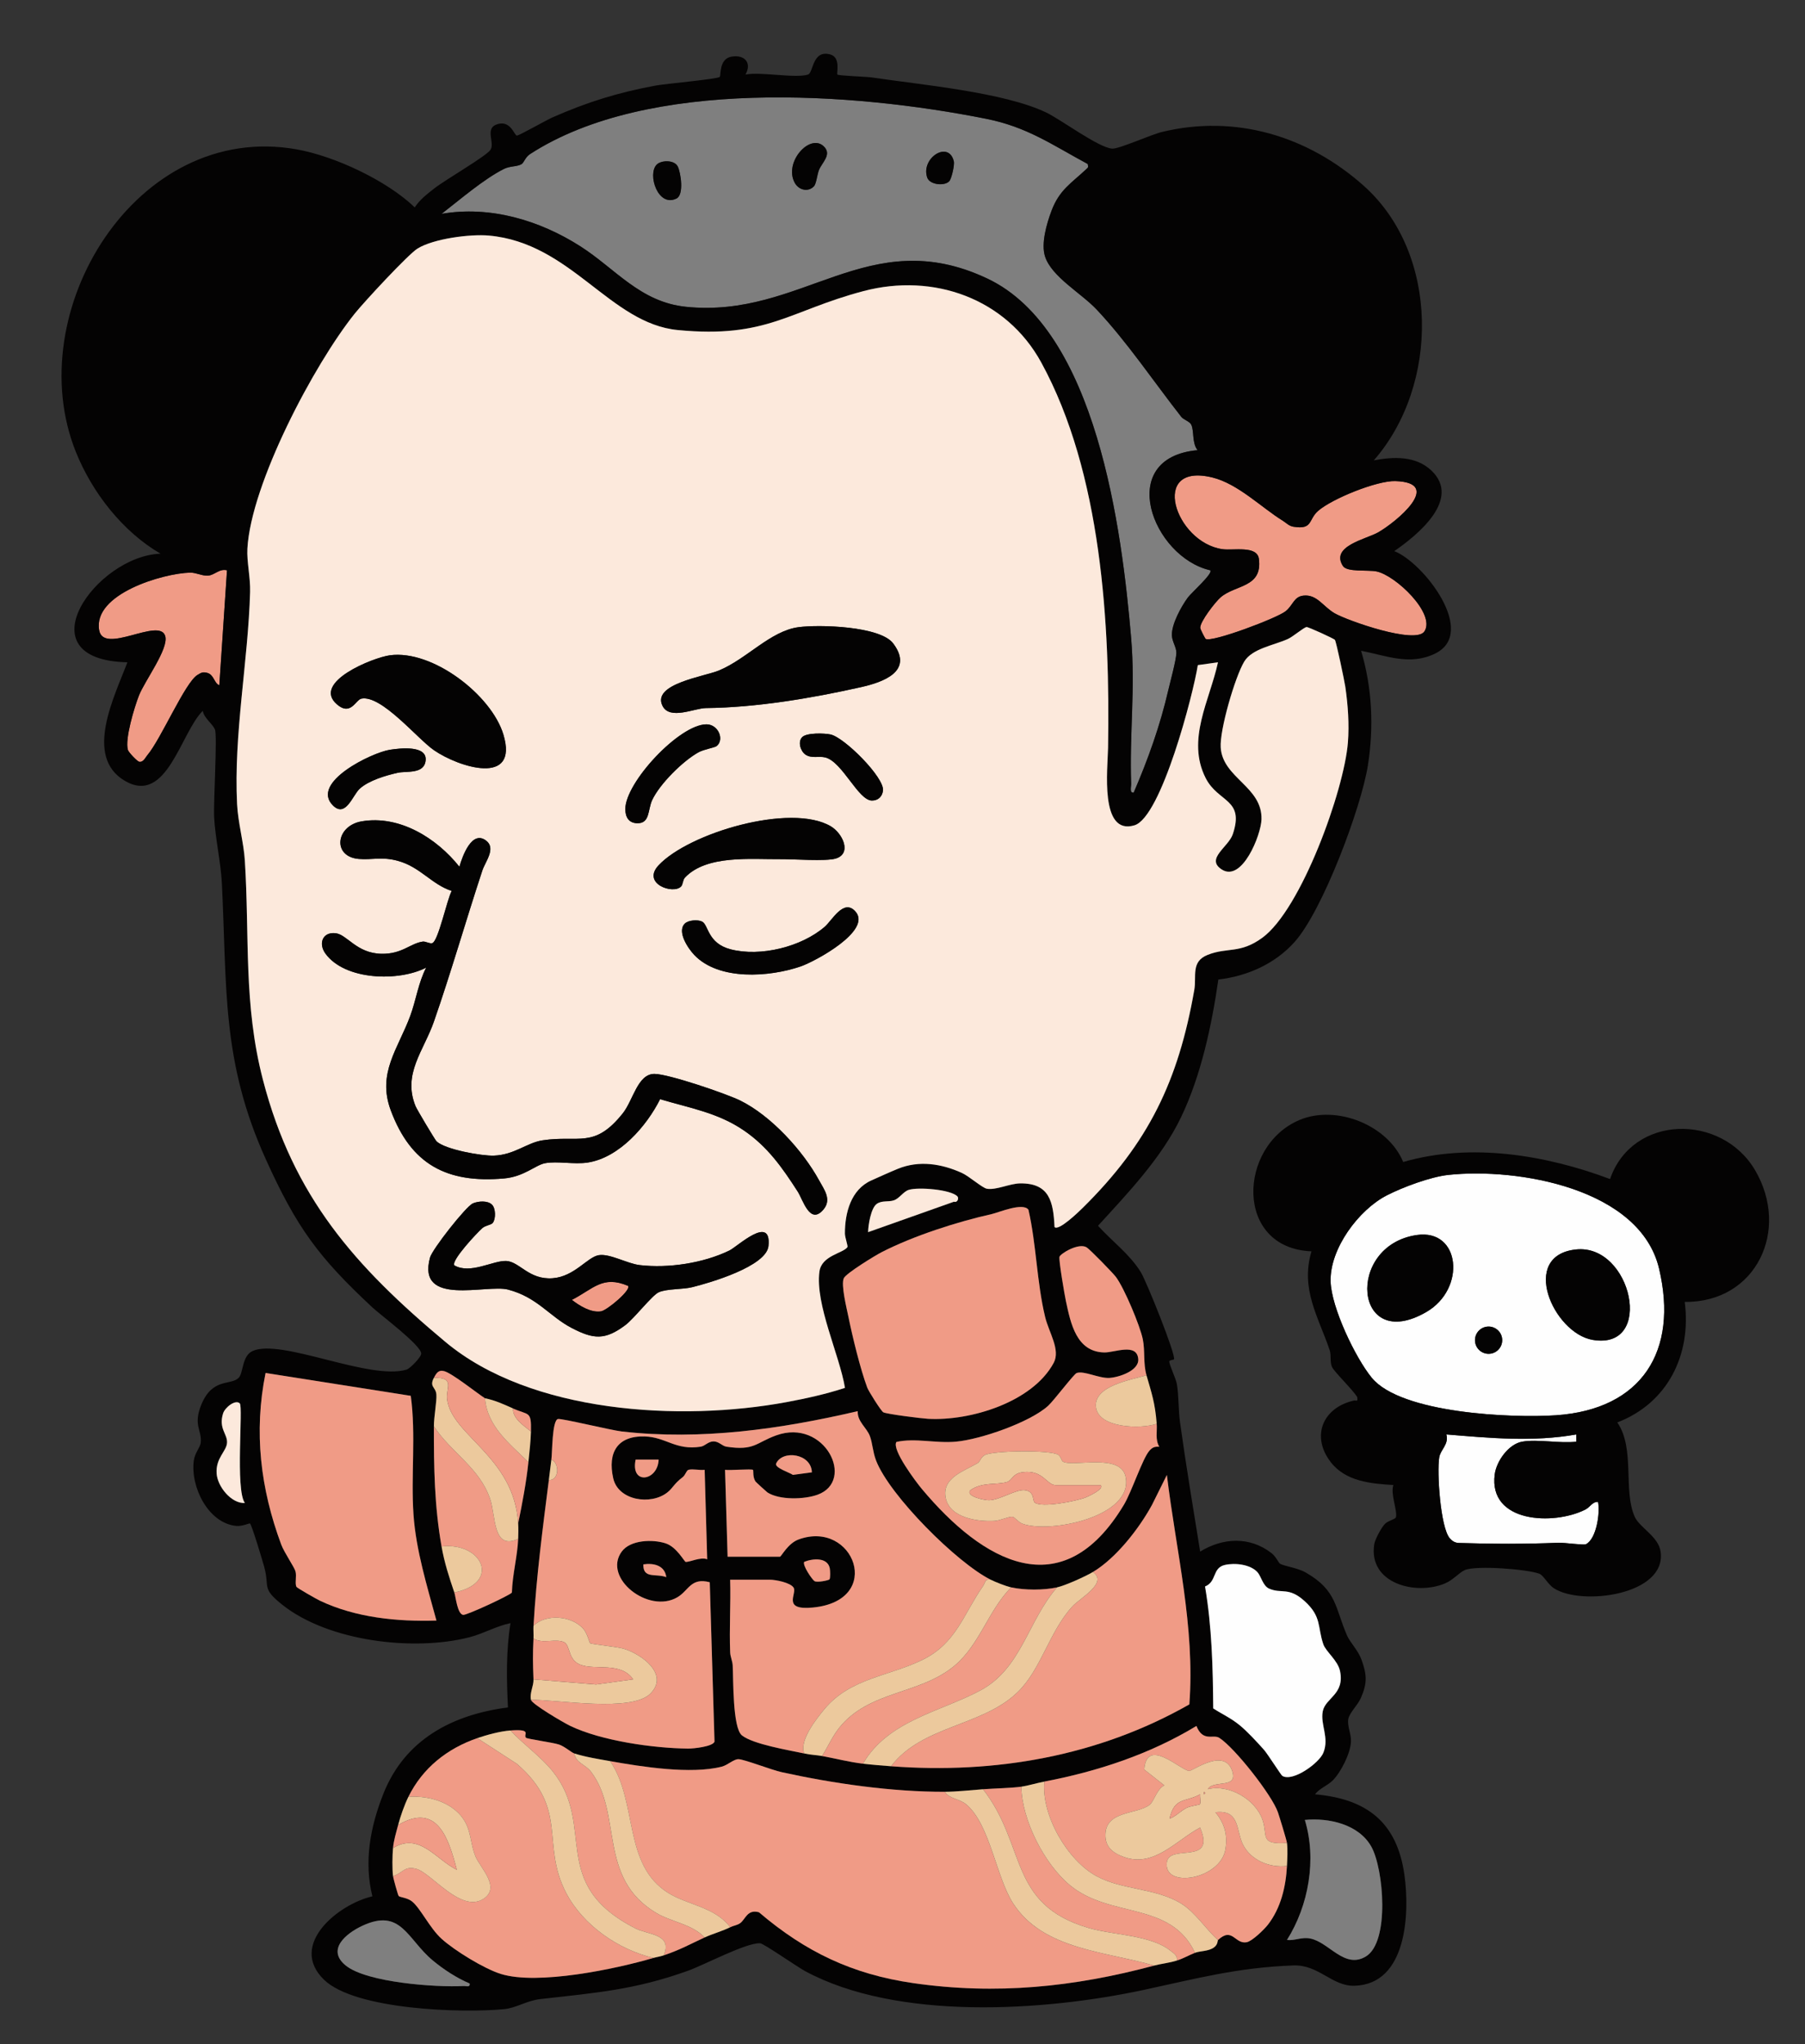
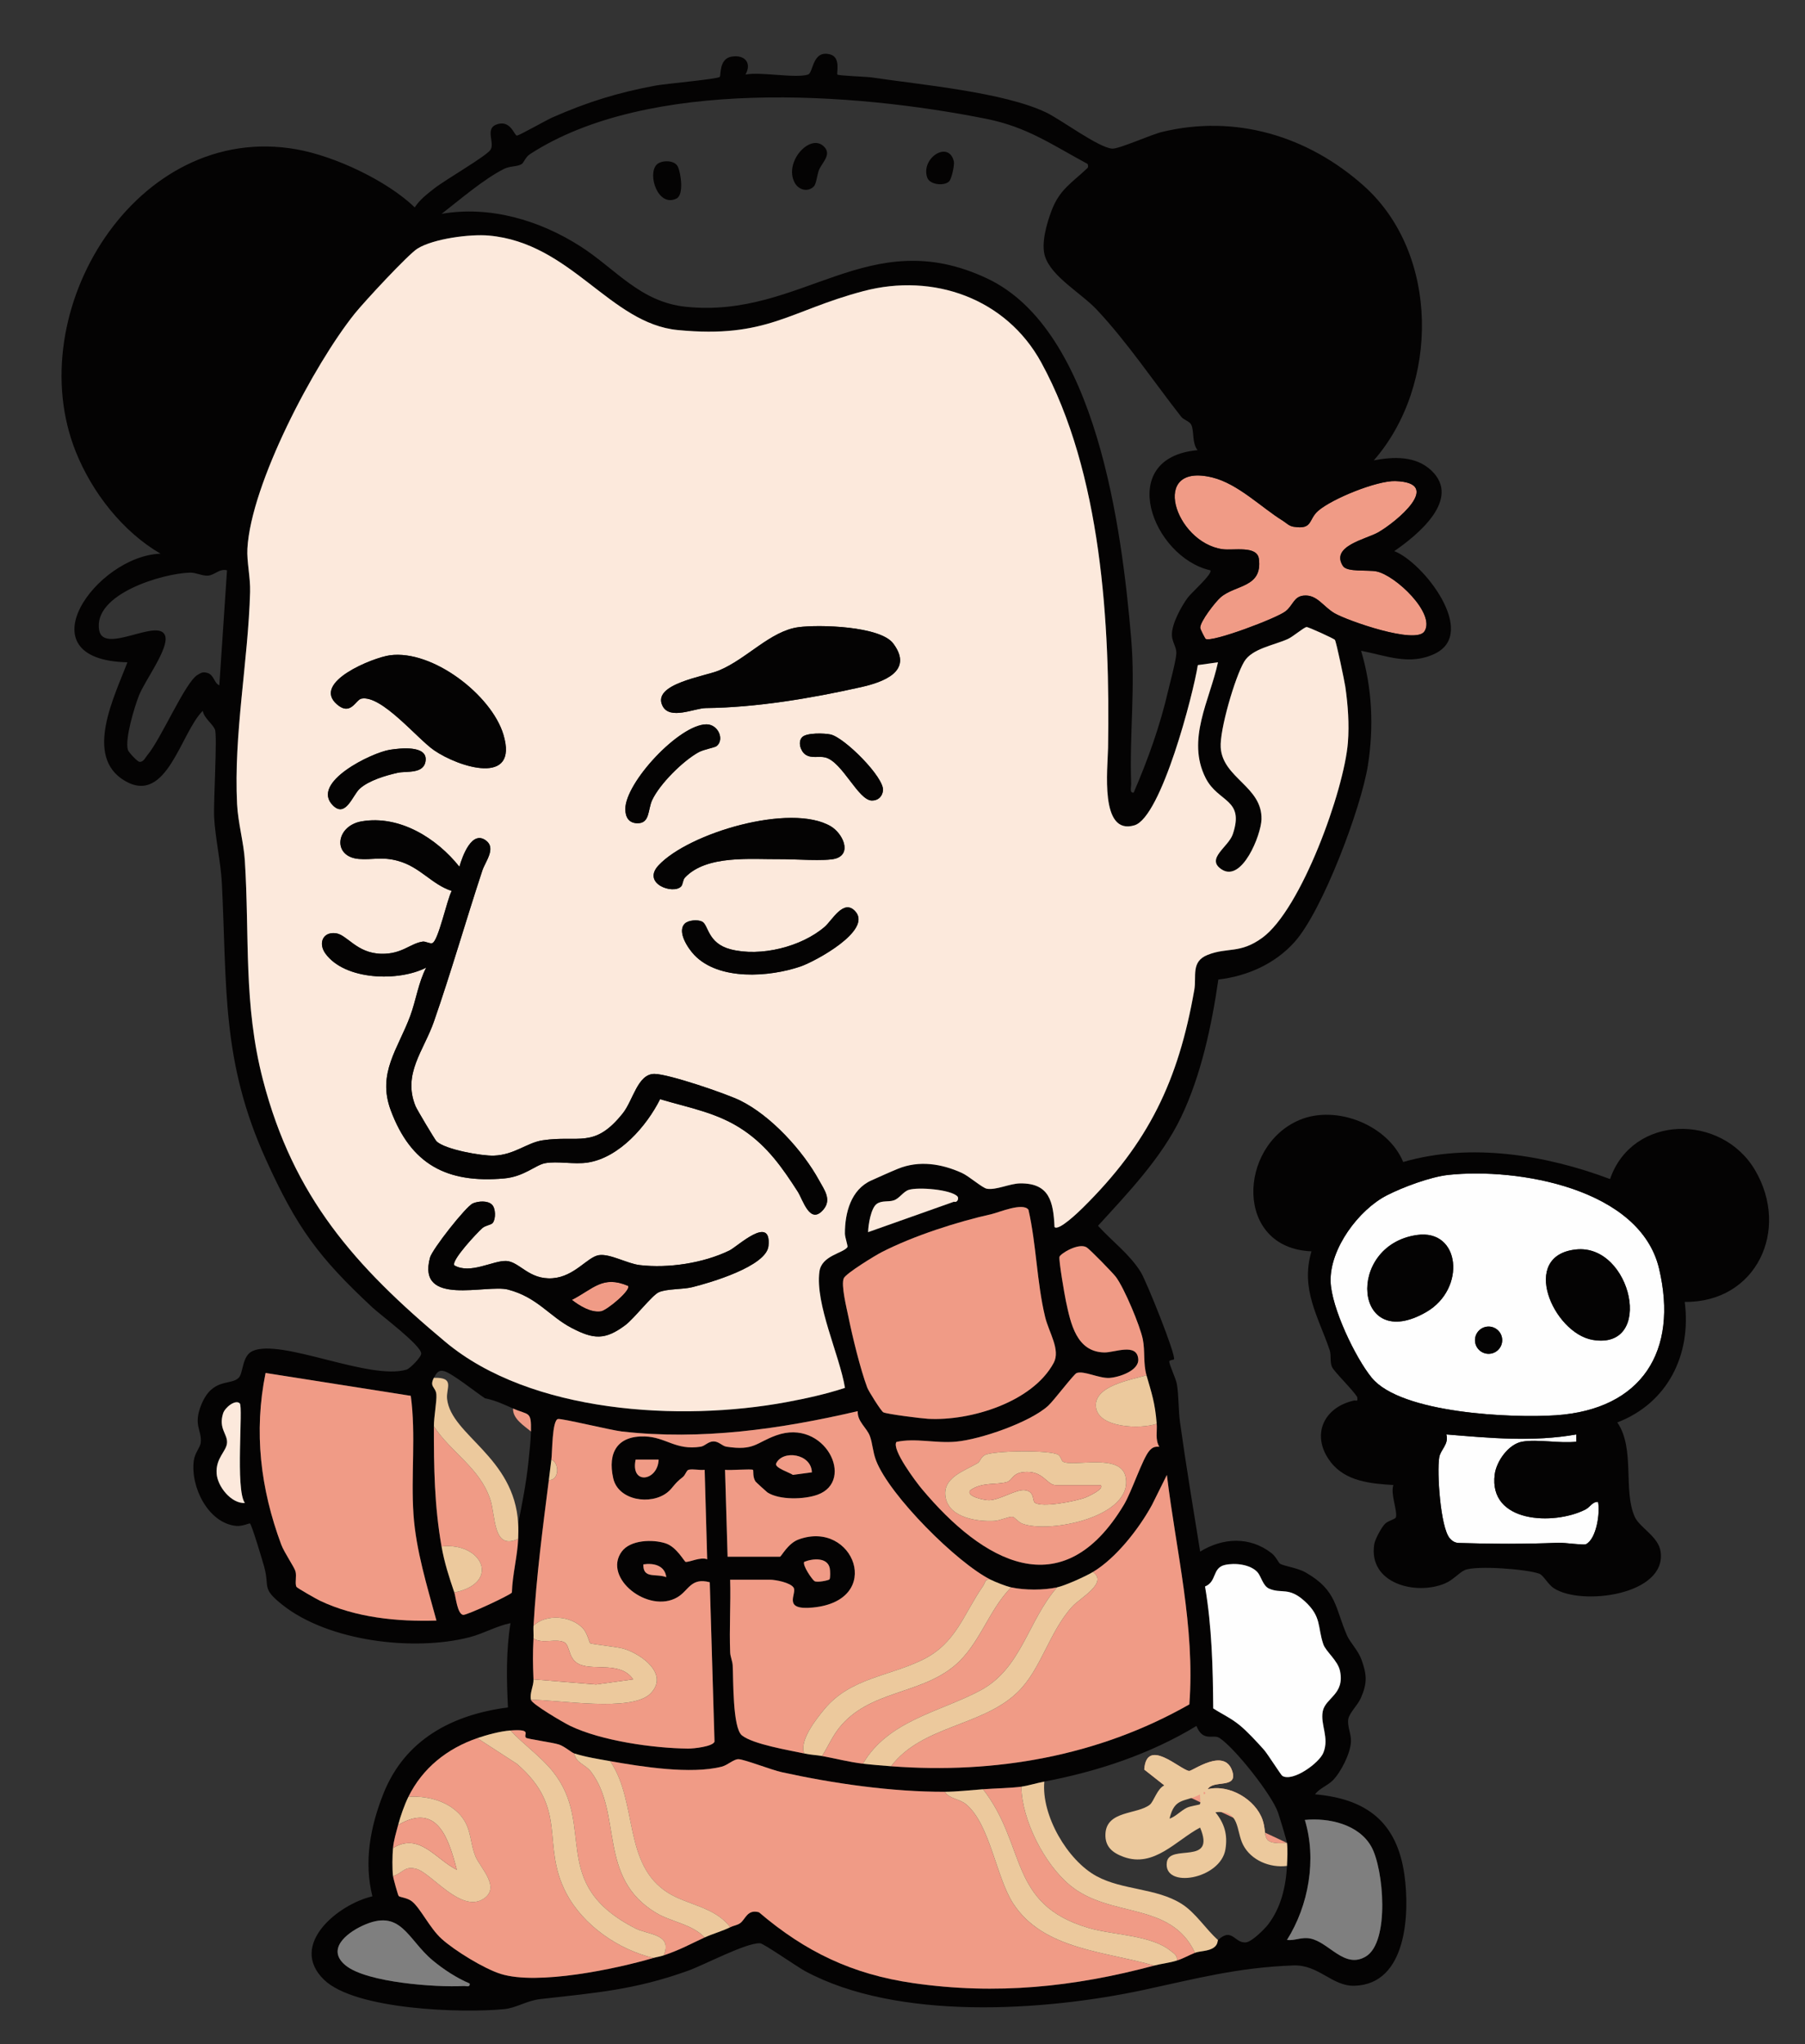
<svg xmlns="http://www.w3.org/2000/svg" version="1.1" viewBox="0 0 212 240">
  <rect x="0" y="0" width="212" height="240" fill="#333333" stroke="none" />
  <defs>
    <style>
      .cls-1 {
        fill: #040303;
      }

      .cls-2 {
        fill: #ecc99d;
      }

      .cls-3 {
        fill: #f09b86;
      }

      .cls-4 {
        fill: #fce9dc;
      }

      .cls-5 {
        fill: #7f7f7f;
      }

      .cls-6 {
        fill: #fefefe;
      }
    </style>
  </defs>
  <g>
    <g id="_レイヤー_1" data-name="レイヤー_1">
      <g>
        <path class="cls-6" d="M178.784,169.264c-1.606.285-3.025,2.292-3.227,3.844-.742,5.724,6.943,6,10.638,4.134.576-.291.831-.939,1.497-.904.256,1.27-.173,4.321-1.417,4.966-.274.142-2.524-.2-3.261-.169-3.892.162-7.671.148-11.598.025-.487.008-.832-.2-1.141-.556-1.097-1.264-1.519-7.768-1.235-9.487.155-.941,1.162-1.539.836-2.7,5.089.421,10.196.905,15.27-0l.002.848c-1.916.237-4.551-.322-6.364,0Z" />
        <path class="cls-6" d="M170.099,137.947c8.154-.879,22.528,1.58,24.761,10.995,2.3,9.695-2.03,16.535-12.105,17.223-5.125.35-18.192-.2-21.641-4.404-1.935-2.359-4.744-8.257-4.832-11.299-.111-3.846,3.3-8.421,6.6-10.114,1.832-.94,5.105-2.172,7.217-2.4ZM166.409,145.001c-8.428,1.223-7.403,13.971,1.116,9.041,4.708-2.725,4.012-9.785-1.116-9.041ZM185.086,146.7c-6.653.723-2.65,9.82,1.967,10.613,7.35,1.263,4.595-11.327-1.967-10.613ZM176.438,157.35c0-.884-.716-1.6-1.6-1.6s-1.6.716-1.6,1.6.716,1.6,1.6,1.6,1.6-.716,1.6-1.6Z" />
        <path class="cls-1" d="M164.808,136.43c7.899-2.295,16.731-.835,24.295,2.001,2.624-7.61,13.098-7.725,17.03-1.046,4.14,7.031.154,15.558-8.259,15.471.804,6.22-2.009,11.879-7.918,14.151,2.117,3.079.652,8.018,2.054,11.096.572,1.256,2.768,2.293,3.028,4.053.758,5.125-9.321,6.425-12.53,4.318-.73-.479-1.214-1.515-1.713-1.703-1.434-.541-7.369-.99-8.726-.44-.658.267-1.361,1.164-2.374,1.587-3.416,1.427-9.013.005-8.287-4.613.091-.582.862-2.006,1.272-2.404.39-.379,1.22-.528,1.276-.769.183-.798-.662-2.722-.302-3.777-2.662-.159-5.607-.423-7.355-2.687-2.346-3.04-.946-6.378,2.681-7.222.335-.078.516.219.427-.411-.459-.804-2.718-2.984-2.964-3.544-.274-.625-.056-1.337-.276-1.987-1.31-3.876-3.459-7.143-2.131-11.587-9.072-.353-8.653-12.359-1.415-15.419,4.324-1.828,10.39.588,12.187,4.931ZM170.099,137.947c-2.113.228-5.386,1.46-7.217,2.4-3.299,1.693-6.711,6.268-6.6,10.114.088,3.042,2.896,8.94,4.832,11.299,3.449,4.204,16.516,4.754,21.641,4.404,10.076-.688,14.405-7.528,12.105-17.223-2.233-9.415-16.608-11.873-24.761-10.995ZM178.784,169.264c1.813-.322,4.448.237,6.364,0l-.002-.848c-5.074.905-10.181.421-15.27 0.0.326,1.162-.681,1.759-.836,2.7-.284,1.719.137,8.222,1.235,9.487.309.356.654.564,1.141.556,3.927.123,7.707.137,11.598-.025.737-.031,2.987.311,3.261.169,1.244-.645,1.673-3.696,1.417-4.966-.666-.034-.922.614-1.497.904-3.695,1.865-11.38,1.59-10.638-4.134.201-1.552,1.621-3.558,3.227-3.844Z" />
        <path class="cls-1" d="M185.086,146.7c6.562-.713,9.318,11.877,1.967,10.613-4.618-.794-8.62-9.89-1.967-10.613Z" />
        <path class="cls-1" d="M166.409,145.001c5.128-.744,5.824,6.316,1.116,9.041-8.519,4.93-9.544-7.818-1.116-9.041Z" />
        <circle class="cls-1" cx="174.838" cy="157.35" r="1.6" />
      </g>
      <g>
        <g>
          <path class="cls-3" d="M150.668,61.14c.41.251.703.614,1.257.703,2.299.37,1.71-.836,2.898-1.868,1.647-1.43,6.904-3.557,9.054-3.49,5.75.178.075,4.838-2.021,6.024-1.414.8-5.634,1.609-4.124,3.949.48.743,2.913.425,3.939.633,2.24.455,6.949,4.937,5.64,7.026-.995,1.588-9.027-1.235-10.554-2.112-1.355-.778-2.068-2.245-3.661-2.076-1.137.121-1.214,1.119-2.092,1.828-1.014.818-8.647,3.691-9.395,3.258-.064-.037-.632-1.122-.639-1.305-.027-.735,1.795-3.065,2.402-3.585,1.741-1.491,4.92-1.116,4.487-4.502-.206-1.613-2.989-.963-4.277-1.145-5.599-.79-8.634-10.246-1.183-8.417,3.014.74,5.807,3.571,8.268,5.078Z" />
-           <path class="cls-3" d="M26.661,66.957l-.902,13.501c-.61-.226-.616-1.237-1.414-1.455-.536-.147-.718-.017-1.15.24-1.448.863-4.283,7.526-5.884,9.415-.244.288-.478.866-.959.781-.228-.041-1.242-1.099-1.33-1.391-.381-1.26.77-5.042,1.295-6.383.684-1.745,3.534-5.519,3.087-6.994-.679-2.237-7.228,2.232-7.755-.667-.777-4.274,7.502-6.692,10.663-6.771.717-.018,1.414.394,2.103.353.788-.046,1.34-.857,2.245-.629Z" />
-           <path class="cls-5" d="M127.756,19.257c.083.415.062.382-.191.621-1.734,1.636-3.133,2.397-4.064,4.87-.574,1.526-1.248,3.866-.757,5.371.78,2.39,4.238,4.289,6.067,6.231,3.562,3.783,6.724,8.501,9.922,12.579.293.374.978.529,1.176.924.366.732.071,2.174.748,3-9.734.879-5.31,12.558,1.5,14.107.33.369-2.253,2.66-2.648,3.2-.777,1.06-1.918,3.132-1.867,4.439.029.755.535,1.383.524,2.058-.013.828-.72,3.384-.955,4.406-.953,4.134-2.381,8.119-4.057,11.996-.521.072-.283-.683-.296-1.045-.209-5.723.505-11.163-.002-17.103-1.082-12.673-4.03-36.138-16.894-42.209-13.994-6.605-21.704,4.746-35.414,3.316-5.371-.56-8.236-4.452-12.393-7.107-4.792-3.059-10.619-4.784-16.286-3.805,2.132-1.648,4.949-4.082,7.323-5.273.702-.353,1.529-.246,2.066-.56.283-.166.427-.811.995-1.179,13.877-8.997,38.017-7.251,53.561-4.148,4.846.967,7.716,3.036,11.943,5.31ZM95.59,21.883c.296-.307.385-1.406.607-1.943.367-.886,1.573-1.835.516-2.793-1.623-1.471-4.653,1.891-3.386,4.288.47.89,1.58,1.154,2.262.447ZM111.489,21.283c.267-.277.645-1.905.54-2.342-.608-2.509-3.916-.38-3.125,1.911.29.84,2.01,1.029,2.585.431ZM77.131,19.325c-1.125,1.126.148,5.075,2.329,3.981.903-.453.499-3.035.148-3.751-.393-.802-1.939-.768-2.477-.23Z" />
          <path class="cls-1" d="M94.908,8.752c.634-.206.494-2.979,2.637-2.349,1.24.365.675,2.215.811,2.35.143.142,3.403.246,4.013.337,5.778.863,15.488,1.726,20.49,4.109,1.746.832,6.178,4.151,7.77,4.251.805.051,4.556-1.642,5.824-1.951,8.63-2.098,17.138.454,23.705,6.3,8.948,7.966,8.909,23.437,1.196,32.254,2.308-.446,4.934-.546,6.763,1.19,3.549,3.37-1.617,7.578-4.357,9.464,3.433,1.334,9.812,9.56,4.812,12.02-2.966,1.459-5.74.255-8.711-.322,1.308,4.354,1.501,8.949.806,13.418-.774,4.969-5.321,17.103-8.622,20.78-2.304,2.567-5.557,4.011-8.948,4.403-.775,5.36-2.03,11.268-4.383,16.168-2.297,4.784-6.216,8.871-9.752,12.743,1.656,1.83,3.734,3.34,5.035,5.46.659,1.075,4.15,9.744,3.887,10.226-.038.07-.535.065-.548.231-.029.397.771,1.966.895,2.71.223,1.347.17,3.059.362,4.439.704,5.068,1.553,10.139,2.366,15.188,2.676-1.638,5.812-1.804,8.373.173.52.401.838,1.141,1.004,1.247.446.285,2.037.474,3.017,1.033,3.709,2.114,3.451,4.202,4.871,7.429.343.78,1.297,1.723,1.687,2.813.642,1.797.691,2.745-.09,4.523-.344.784-1.358,1.753-1.466,2.458-.131.86.36,1.724.315,2.665-.065,1.352-1.17,3.544-2.119,4.508-.611.621-1.614.965-2.095,1.65,6.089.54,9.626,3.283,10.495,9.457.627,4.457.322,12.857-5.875,13.02-2.625.069-4.193-2.501-7.181-2.386-6.595.253-11.278,1.524-17.535,2.868-11.75,2.522-28.974,3.642-39.802-2.202-.895-.483-4.879-3.254-5.283-3.271-1.654-.069-6.511,2.524-8.459,3.225-6.311,2.27-10.866,2.588-17.367,3.333-1.61.184-2.777,1.034-4.223,1.177-4.915.489-17.519.095-21.174-3.455-4.223-4.102,1.704-8.878,5.686-9.788-1.019-4.085-.241-8.19,1.295-12.054,2.519-6.339,8.06-9.274,14.626-10.125-.162-3.309-.232-6.599.301-9.897-1.665.339-3.144,1.223-4.796,1.651-6.547,1.695-16.588.503-22-3.804-2.494-1.985-1.462-1.995-2.135-4.465-.182-.667-1.457-4.925-1.67-5.087-.065-.05-.903.36-1.608.292-3.301-.319-5.387-4.576-4.994-7.648.121-.943.765-1.571.822-2.131.151-1.485-.932-2.029.072-4.472,1.305-3.175,3.437-2.215,4.371-3.129.578-.566.376-2.586,1.645-3.156,3.373-1.517,13.705,3.486,18.083,2.184.397-.118,1.722-1.454,1.722-1.889-0-.964-4.78-4.527-5.715-5.396-6.38-5.939-8.924-9.42-12.553-17.448-5.217-11.543-4.531-20.17-5.145-32.358-.127-2.521-.781-5.292-.909-7.791-.089-1.72.392-9.574.095-10.276-.301-.711-1.268-1.305-1.431-2.186-2.597,2.555-4.211,11.082-9.129,8.227-4.889-2.838-1.208-9.973.277-13.928-12.428-.285-3.636-12.518,3.9-12.752-4.456-2.582-8.037-7.183-9.952-11.949C2.311,36.635,15.998,14.189,34.831,17.534c4.489.797,10.59,3.655,13.881,6.814.592-.907,1.447-1.558,2.281-2.214,1.297-1.02,6.01-3.731,6.595-4.517.577-.776-.622-2.44.65-2.97,1.693-.705,2.156,1.244,2.465,1.273.232.022,3.479-1.824,4.154-2.121,4.135-1.822,7.689-2.924,12.147-3.753,1.153-.214,7.258-.755,7.533-1.017.16-.153-.116-2.128,1.386-2.38,1.52-.256,2.416.713,1.636,2.103,1.796-.357,5.87.48,7.35,0ZM127.756,19.257c-4.227-2.274-7.097-4.343-11.943-5.31-15.544-3.103-39.684-4.849-53.561,4.148-.567.368-.712,1.013-.995,1.179-.536.314-1.363.207-2.066.56-2.374,1.192-5.191,3.626-7.323,5.273,5.667-.979,11.494.745,16.286,3.805,4.157,2.654,7.023,6.546,12.393,7.107,13.71,1.43,21.42-9.921,35.414-3.316,12.864,6.072,15.813,29.537,16.894,42.209.507,5.94-.207,11.38.002,17.103.013.362-.225,1.117.296,1.045,1.676-3.877,3.103-7.862,4.057-11.996.236-1.022.942-3.579.955-4.406.011-.674-.495-1.302-.524-2.058-.051-1.307,1.09-3.379,1.867-4.439.395-.539,2.979-2.831,2.648-3.2-6.81-1.549-11.234-13.228-1.5-14.107-.676-.826-.381-2.268-.748-3-.198-.395-.882-.55-1.176-.924-3.198-4.078-6.36-8.796-9.922-12.579-1.829-1.942-5.287-3.841-6.067-6.231-.491-1.505.183-3.845.757-5.371.931-2.472,2.33-3.234,4.064-4.87.253-.238.274-.205.191-.621ZM140.686,78.09c-.526,3.373-4.289,17.859-7.441,18.809-4.105,1.237-3.143-6.665-3.101-9.101.25-14.498-.756-32.275-7.845-45.234-4.127-7.545-12.685-10.544-20.869-8.388-8.755,2.306-11.322,5.59-21.818,4.576-7.99-.772-12.505-10.236-22.206-11.094-2.191-.194-6.493.365-8.365,1.525-1.118.692-6.318,6.317-7.37,7.63-4.804,5.994-12.19,19.981-12.614,27.605-.085,1.518.367,3.353.318,5.102-.226,8.116-1.943,16.691-1.527,24.905.111,2.18.778,4.519.909,6.591.569,8.973-.179,16.9,2.128,25.775,3.577,13.758,10.8,21.884,21.434,30.768,10.035,8.384,27.626,9.37,40.046,7.067,2.324-.431,4.636-.943,6.88-1.675-.636-3.856-3.516-9.811-3.001-13.65.254-1.898,2.768-2.141,3.29-2.874.082-.116-.295-1.149-.296-1.6-.004-2.435.712-5.161,3.1-6.229.974-.435,2.147-.97,3.129-1.371,2.485-1.015,5.109-.597,7.497.482.872.394,2.416,1.777,2.958,1.864,1.095.176,2.681-.612,3.885-.629,3.464-.049,3.911,2.161,4.05,5.124.491.501,2.865-1.81,3.306-2.244,7.738-7.631,11.232-14.89,13.11-25.592.285-1.625-.429-3.329,1.577-4.123,2.331-.923,3.777-.09,6.403-1.997,4.572-3.321,9.622-17.319,10.063-22.939.168-2.139.004-4.403-.302-6.522-.099-.685-1.063-5.293-1.226-5.523-.106-.149-3.15-1.537-3.33-1.506-.357.061-1.563,1.116-2.189,1.401-1.65.75-4.214,1.117-5.136,2.664-1.083,1.814-2.893,8.025-2.757,10.08.237,3.6,4.892,4.583,4.79,8.433-.049,1.837-2.286,7.435-4.674,5.882-1.928-1.254.788-2.616,1.302-4.134,1.413-4.174-1.71-3.695-3.183-6.59-2.3-4.521.482-9.129,1.444-13.596l-2.367.33ZM150.668,61.14c-2.46-1.507-5.253-4.338-8.268-5.078-7.451-1.829-4.416,7.627,1.183,8.417,1.288.182,4.071-.468,4.277,1.145.433,3.385-2.746,3.011-4.487,4.502-.607.52-2.43,2.85-2.402,3.585.007.183.574,1.268.639,1.305.748.433,8.382-2.439,9.395-3.258.878-.709.955-1.707,2.092-1.828,1.593-.17,2.305,1.297,3.661,2.076,1.527.877,9.559,3.7,10.554,2.112,1.309-2.089-3.4-6.572-5.64-7.026-1.026-.208-3.46.11-3.939-.633-1.51-2.34,2.709-3.148,4.124-3.949,2.095-1.186,7.771-5.845,2.021-6.024-2.15-.067-7.406,2.06-9.054,3.49-1.188,1.031-.599,2.238-2.898,1.868-.554-.089-.847-.452-1.257-.703ZM26.661,66.957c-.905-.228-1.457.583-2.245.629-.689.04-1.387-.371-2.103-.353-3.16.079-11.44,2.498-10.663,6.771.527,2.898,7.077-1.57,7.755.667.447,1.475-2.403,5.249-3.087,6.994-.525,1.34-1.677,5.123-1.295,6.383.088.292,1.102,1.351,1.33,1.391.481.085.715-.493.959-.781,1.602-1.89,4.437-8.552,5.884-9.415.431-.257.613-.387,1.15-.24.797.218.804,1.229,1.414,1.455l.902-13.501ZM112.456,140.471c-.765-.815-4.589-1.121-5.715-.772-.653.202-1.099,1.014-1.766,1.234-.651.215-1.384-.015-1.991.409-.695.485-1.008,2.474-1.024,3.323l10.077-3.57c.48.132.583-.45.419-.624ZM120.794,142.035c-.652-.897-3.495.325-4.311.508-4.101.919-9.159,2.544-12.929,4.471-.771.394-4.181,2.479-4.448,3.06-.355.772.337,3.522.546,4.55.478,2.347,1.389,6.097,2.207,8.294.159.427,1.638,2.783,1.896,2.904.448.212,4.465.717,5.241.76,4.955.273,12.259-1.936,14.759-6.563.83-1.536-.56-3.559-1.003-5.395-.986-4.087-1.022-8.478-1.958-12.588ZM134.656,161.468c-.398-1.387-.153-2.83-.432-4.219-.318-1.583-2.188-6.04-3.168-7.332-.362-.477-3.055-3.241-3.434-3.467-.959-.572-3.119.77-3.188,1.121-.087.448.593,4.42.761,5.206.555,2.595,1.229,5.958,4.512,6.015,1.202.021,3.824-1.152,3.981.775.112,1.378-2.309,2.154-3.392,2.215-1.216.068-2.965-.872-3.837-.577-.329.111-2.687,3.245-3.361,3.855-2.145,1.94-7.901,3.933-10.796,4.204-2.387.224-4.807-.46-7.017.035-.596.866,2.316,4.717,2.981,5.512,7.116,8.507,16.465,13.989,23.74,1.86.91-1.518,2.173-5.395,2.978-6.324.357-.412.635-.525,1.175-.481-.5-.86-.234-1.79-.304-2.696-.192-2.492-.601-3.611-1.2-5.701ZM50.961,161.768c-.571,1.093.223,1.051.292,1.964.06.789-.291,2.59-.292,3.737-.005,4.841.057,9.313.9,14.102.342,1.943.884,3.581,1.5,5.401.175.518.351,2.531,1.039,2.63.411.059,5.512-2.311,5.721-2.62.057-2.064.658-4.298.739-6.311.024-.588.033-1.214,0-1.8.474-2.345.956-4.824,1.2-7.201.115-1.124.276-2.499.3-3.6.053-2.463-.243-1.865-2.1-2.7-1.073-.483-2.133-.971-3.3-1.2-1.036-.668-3.827-2.922-4.794-3.185-.669-.181-.92.236-1.206.784ZM48.246,163.883l-17.054-2.683c-1.405,6.915-.599,13.596,1.841,20.15.344.924,1.526,2.626,1.669,3.131.169.594-.096,1.446.121,1.832.078.138,2.346,1.429,2.734,1.614,4.204,2.002,9.097,2.484,13.703,2.343-1.094-4.033-2.405-8.25-2.695-12.453-.318-4.602.306-9.327-.319-13.934ZM28.161,164.768c-.505-.489-1.738.466-1.962,1.185-.555,1.784.532,2.404.465,3.444-.065,1.011-1.349,1.782-1.22,3.618.106,1.502,1.698,3.53,3.317,3.453-1.149-1.579-.178-11.291-.6-11.7ZM64.76,171.37c-.103.758-.198,1.599-.3,2.4-.721,5.669-1.463,11.308-1.8,17.102-.029.497.024,1.002,0,1.5-.092,1.943-.073,2.895,0,4.801.03.779-.473,1.589-.3,2.4.108.508,3.853,2.696,4.596,3.054,3.68,1.77,9.774,2.629,13.854,2.673.667.007,2.912-.24,3.108-.814l-.558-18.715c-2.225-.593-2.466.972-3.796,1.757-3.388,1.998-8.801-2.255-6.549-5.35,1.02-1.402,3.654-1.469,5.163-.975,1.314.43,2.194,2.166,2.356,2.178.478.037,1.757-.617,2.526-.307l-.3-10.504c-.584.079-1.361-.135-1.89-.003-.251.063-.36.613-.696.87-1.064.815-1.128,1.267-1.805,1.796-1.951,1.526-5.763.942-6.348-1.676-.678-3.034.516-4.993,3.691-4.905,2.523.07,3.615,1.659,6.581,1.203.518-.08.876-.619,1.514-.619.639-0.0.998.541,1.515.619,3.287.5,3.449-.465,5.842-1.329,5.692-2.054,9.354,5.332,4.863,6.965-1.555.565-4.468.649-5.89-.264-.08-.051-1.343-1.203-1.398-1.28-.359-.509-.231-1.297-.295-1.364-.148-.153-2.735.08-3.288-.012l.3,10.2h6.15c.152,0,.92-1.558,2.179-2.021,6.484-2.385,10.135,7.17,1.689,7.989-3.664.355-1.857-1.606-2.256-2.316-.337-.6-2.101-.951-2.812-.951h-4.65c.083,2.839-.115,5.708.003,8.548.021.51.264.995.294,1.506.093,1.609-.024,7.326,1.081,8.22,1.3,1.051,5.568,1.749,7.322,2.128.822.178,1.418.175,2.1.3,1.617.296,3.136.703,4.8.9,1.11.131,2.184.215,3.3.3,12.209.927,24.342-1.174,35.034-7.262.688-9.119-1.561-17.972-2.639-26.941l-1.741,3.505c-1.519,2.787-4.219,6.263-6.955,7.895-.895.534-3.238,1.588-4.2,1.8-1.579.348-3.819.34-5.4,0-.592-.127-1.831-.616-2.4-.9-3.948-1.969-11.864-9.864-13.46-13.991-.391-1.01-.414-2.033-.728-2.873-.372-.994-1.492-1.704-1.427-2.924-9.078,2.112-18.381,3.444-27.729,2.382-1.229-.14-7.072-1.559-7.48-1.461-.695.167-.661,3.94-.773,4.765ZM95.357,172.866c-.065-2.221-3.444-2.662-4.197-1.043-.234.504,1.637,1.088,1.966,1.341l2.231-.298ZM77.358,171.371l-2.7-.003c-.642,3.039,2.612,2.536,2.7.003ZM97.421,185.436c.119-.138.091-1.041.036-1.311-.27-1.309-2.002-1.149-2.997-.75-.253.372.927,2.089,1.203,2.262.314.196,1.662-.089,1.758-.2ZM78.257,185.17c-.18-1.398-1.506-1.675-2.696-1.497-.037,1.734,1.445,1.035,2.696,1.497ZM150.616,208.511c1.246.726,4.322-1.511,4.812-2.714.728-1.785-.371-3.297-.069-4.865.307-1.593,2.602-1.985,2.028-4.74-.259-1.245-1.666-2.277-1.961-3.141-.701-2.054-.175-3.209-2.165-5.035-1.908-1.75-2.724-.848-4.203-1.497-.737-.323-.933-1.455-1.369-1.932-.847-.926-2.643-1.115-3.82-.848-1.519.343-.917,1.954-2.336,2.53.804,4.723.925,9.535.962,14.315,1.109.714,2.058,1.117,3.117,1.983.869.711,2.064,2.003,2.834,2.866.442.496,2.007,2.984,2.17,3.079ZM122.657,209.174c-.838.16-2.039.512-2.7.6-1.268.169-3.11.196-4.5.3-1.425.106-3.118.297-4.5.3-6.201.013-13.074-.967-19.144-2.305-1.208-.266-4.347-1.492-5.058-1.523-.578-.026-1.254.691-1.995.879-3.62.918-9.356.016-13.1-.651-1.396-.249-2.85-.473-4.2-.9-.337-.107-1.144-.829-1.802-1.049-.679-.227-3.732-.655-3.873-.793-.382-.373.821-1.049-1.824-.858-1.2.087-2.754.505-3.9.9-3.538,1.219-6.43,3.508-8.1,6.901-.471.956-.928,2.267-1.2,3.3-.232.884-.517,1.784-.6,2.7-.08.88-.103,2.443,0,3.3.03.251.581,2.248.667,2.334.165.165,1.038.194,1.592.659,1.006.845,2.06,3.111,3.438,4.361,1.532,1.39,5.012,3.524,6.969,4.131,4.32,1.341,13.459-.568,17.933-1.884.38-.112.744-.147,1.2-.3,1.943-.654,3.051-1.291,4.8-2.1.888-.411,2.146-.766,3-1.2.37-.188.822-.229,1.169-.474.632-.447.829-1.668,2.216-1.283,5.452,4.65,10.986,7.29,18.107,8.315,9.753,1.405,18.875.467,28.306-2.057.831-.223,1.775-.306,2.7-.6.738-.235,1.433-.642,2.1-.9.597-.231,1.576-.157,2.23-.632.476-.346.413-.815.47-.868,1.708-1.59,1.975.532,3.378.256.649-.127,2.055-1.504,2.479-2.049,1.526-1.961,2.112-4.463,2.243-6.908.041-.765.103-1.987,0-2.7-.054-.376-.892-3.1-1.061-3.59-.692-2.013-5.058-7.57-6.883-8.743-.725-.466-1.912.531-2.692-1.399-5.453,3.309-11.606,5.339-17.863,6.531ZM151.155,227.773c.982.088,1.696-.365,2.707-.179,2.22.409,4.039,3.642,6.57,2.107,2.813-1.706,2.087-10.286.632-12.886-1.473-2.632-4.99-3.412-7.808-3.139,1.407,4.616.462,10.028-2.101,14.097ZM55.158,232.88c-1.535-.649-3.062-1.651-4.338-2.713-3.003-2.497-3.7-6.192-8.273-4.056-1.958.914-4.219,2.819-1.934,4.663,2.482,2.002,10.594,2.573,13.802,2.403.338-.018.823.197.743-.296Z" />
          <path class="cls-1" d="M95.59,21.883c-.682.707-1.792.443-2.262-.447-1.267-2.397,1.762-5.759,3.386-4.288,1.057.958-.149,1.906-.516,2.793-.222.537-.311,1.635-.607,1.943Z" />
          <path class="cls-1" d="M77.131,19.325c.538-.538,2.084-.572,2.477.23.351.717.755,3.298-.148,3.751-2.181,1.094-3.454-2.855-2.329-3.981Z" />
          <path class="cls-1" d="M111.489,21.283c-.575.598-2.295.41-2.585-.431-.791-2.291,2.518-4.42,3.125-1.911.106.437-.273,2.064-.54,2.342Z" />
        </g>
        <path class="cls-4" d="M140.686,78.09l2.367-.33c-.962,4.467-3.744,9.075-1.444,13.596,1.473,2.895,4.595,2.416,3.183,6.59-.514,1.519-3.23,2.881-1.302,4.134,2.388,1.552,4.625-4.045,4.674-5.882.102-3.851-4.553-4.834-4.79-8.433-.135-2.055,1.674-8.266,2.757-10.08.923-1.546,3.487-1.913,5.136-2.664.626-.285,1.832-1.34,2.189-1.401.18-.031,3.225,1.357,3.33,1.506.164.231,1.128,4.838,1.226,5.523.306,2.118.47,4.383.302,6.522-.441,5.62-5.49,19.618-10.063,22.939-2.625,1.907-4.071,1.074-6.403,1.997-2.006.794-1.292,2.499-1.577,4.123-1.878,10.702-5.372,17.96-13.11,25.592-.44.434-2.815,2.745-3.306,2.244-.139-2.963-.586-5.173-4.05-5.124-1.204.017-2.79.805-3.885.629-.542-.087-2.086-1.47-2.958-1.864-2.388-1.078-5.012-1.497-7.497-.482-.982.401-2.155.936-3.129,1.371-2.388,1.068-3.104,3.794-3.1,6.229.001.451.378,1.485.296,1.6-.523.733-3.036.976-3.29,2.874-.515,3.838,2.365,9.793,3.001,13.65-2.244.733-4.557,1.245-6.88,1.675-12.419,2.303-30.011,1.317-40.046-7.067-10.634-8.884-17.857-17.01-21.434-30.768-2.308-8.875-1.559-16.802-2.128-25.775-.131-2.073-.799-4.411-.909-6.591-.416-8.214,1.3-16.788,1.527-24.905.049-1.749-.403-3.584-.318-5.102.425-7.624,7.81-21.611,12.614-27.605,1.052-1.313,6.253-6.938,7.37-7.63,1.872-1.16,6.174-1.719,8.365-1.525,9.701.858,14.216,10.322,22.206,11.094,10.496,1.014,13.063-2.27,21.818-4.576,8.183-2.156,16.741.843,20.869,8.388,7.089,12.959,8.096,30.736,7.845,45.234-.042,2.436-1.004,10.338,3.101,9.101,3.152-.949,6.915-15.436,7.441-18.809ZM93.786,73.636c-3.306.446-6.045,3.706-9.323,5.077-1.737.727-7.91,1.573-6.656,4.148.84,1.726,3.747.289,5.105.274,5.893-.063,12.355-1.143,18.214-2.458,2.578-.579,6.232-1.852,3.788-5.124-1.531-2.049-8.72-2.242-11.127-1.917ZM45.789,76.937c-1.983.27-9.207,3.165-6.216,5.761,1.624,1.409,2.2-.538,2.873-.67,2.37-.463,6.563,4.708,8.535,6.062,2.917,2.005,9.978,4.24,8.144-1.846-1.4-4.648-8.33-9.988-13.337-9.307ZM84.185,87.589c.93-.785.155-2.552-1.217-2.545-3.181.015-9.54,6.837-9.523,9.959.005.931.401,1.628,1.392,1.653,1.524.039,1.235-1.584,1.759-2.709.882-1.899,3.633-4.628,5.468-5.631.602-.329,1.905-.543,2.122-.726ZM94.232,86.534c-.558.538-.215,1.647.355,2.05.718.509,1.576.151,2.35.348,2.007.511,3.864,5.054,5.472,5.06.726.003,1.199-.452,1.299-1.152.217-1.521-4.543-6.273-6.168-6.61-.744-.155-2.774-.212-3.308.303ZM45.783,88.032c-2.126.335-9.376,3.855-6.68,6.535,1.508,1.498,2.316-1.214,3.148-1.966,1.079-.974,3.034-1.543,4.436-1.864,1.041-.238,3.154.199,3.306-1.473.163-1.785-3.003-1.422-4.211-1.232ZM80.442,103.047c2.532-2.715,7.867-2.135,11.155-2.172,1.53-.017,5.405.275,6.554-.071,1.949-.587.818-2.976-.587-3.798-4.704-2.752-16.656.784-20.215,4.592-1.999,2.138,1.689,3.455,2.643,2.489.229-.231.193-.763.451-1.04ZM53.957,101.761c-2.658-3.341-7.011-6.084-11.474-5.328-3.06.518-3.491,4.152-.334,4.417,1.556.13,2.692-.291,4.558.215,2.665.722,3.952,2.754,6.349,3.542-.533.915-1.583,5.928-2.287,6.128-.318.09-.782-.23-1.12-.182-1.455.206-2.425,1.478-4.842,1.431-2.963-.058-4.034-2.284-5.423-2.42-1.515-.149-2.005,1.232-1.164,2.392,2.285,3.154,8.602,3.318,11.834,1.654-.915,1.763-1.185,3.8-1.86,5.638-1.429,3.888-3.935,6.742-2.294,11.129,2.363,6.317,6.558,8.583,13.305,7.985,2.356-.209,3.674-1.573,4.811-1.79,1.443-.275,3.413.173,5.022-.078,3.69-.575,6.903-4.267,8.492-7.439,3.478,1.038,6.765,1.575,9.828,3.662,2.799,1.907,4.528,4.38,6.326,7.174.639.993,1.452,4.018,3.047,2.099.973-1.169.068-2.318-.532-3.415-1.911-3.496-5.648-7.581-9.246-9.355-1.671-.824-8.438-3.125-10.084-3.134-1.979-.011-2.503,3.098-3.717,4.622-3.362,4.218-5.149,2.528-9.424,3.176-1.846.28-3.308,1.709-5.711,1.796-1.444.052-5.734-.714-6.745-1.676-.174-.166-2.306-3.736-2.467-4.133-1.545-3.791.969-6.5,2.167-9.946,2.031-5.845,3.743-11.839,5.682-17.72.336-1.02,1.61-2.564.484-3.473-1.709-1.379-2.836,1.828-3.18,3.03ZM80.433,108.436c-.954.936.375,2.915,1.114,3.689,2.897,3.034,8.811,2.599,12.473,1.349,1.701-.58,8.465-4.219,6.443-6.467-1.379-1.533-2.718,1.045-3.602,1.808-2.727,2.355-7.539,3.552-11.048,2.643-2.727-.706-2.585-2.87-3.35-3.255-.524-.264-1.622-.168-2.03.232ZM57.787,141.439c-.512-.507-1.617-.425-2.251-.148-.815.357-4.769,5.382-5.033,6.365-1.568,5.827,6.653,3.094,9.168,3.754,3.455.906,4.86,3.149,7.485,4.513,2.574,1.338,3.91,1.435,6.278-.331,1.055-.787,3.141-3.51,3.934-3.866.947-.425,2.805-.323,3.907-.593,2.071-.507,8.747-2.447,8.984-4.846.372-3.76-3.648.079-4.593.536-3.06,1.483-7.155,2.104-10.524,1.711-1.484-.173-3.499-1.369-4.809-1.165-1.347.21-2.846,2.515-5.428,2.707-2.785.206-3.881-1.948-5.442-2.026-1.539-.077-4.235,1.603-6.102.513-.391-.565,2.666-3.822,3.286-4.367.395-.347,1.045-.364,1.237-.624.363-.49.341-1.699-.097-2.133Z" />
        <path class="cls-3" d="M73.759,150.969c.437.457-2.458,2.881-3.172,2.995-1.165.186-2.521-.648-3.421-1.347,2.513-1.275,3.601-2.917,6.593-1.648Z" />
        <g>
          <path class="cls-3" d="M64.76,171.37c.112-.825.078-4.598.773-4.765.408-.098,6.251,1.321,7.48,1.461,9.348,1.062,18.652-.27,27.729-2.382-.065,1.22,1.055,1.93,1.427,2.924.314.84.337,1.863.728,2.873,1.595,4.127,9.512,12.022,13.46,13.991-.67-.149-.634.371-.893.742-2.302,3.3-3.138,6.669-7.004,8.612-3.955,1.989-8.538,2.154-11.596,5.804-.981,1.171-3.027,3.756-2.406,5.244-1.754-.379-6.022-1.077-7.322-2.128-1.105-.894-.988-6.611-1.081-8.22-.029-.511-.273-.997-.294-1.506-.118-2.84.08-5.708-.003-8.548h4.65c.711,0,2.475.351,2.812.951.399.71-1.408,2.672,2.256,2.316,8.446-.819,4.796-10.374-1.689-7.989-1.259.463-2.027,2.021-2.179,2.021h-6.15l-.3-10.2c.553.092,3.139-.141,3.288.012.064.067-.064.855.295,1.364.055.077,1.318,1.229,1.398,1.28,1.422.913,4.335.829,5.89.264,4.491-1.632.829-9.019-4.863-6.965-2.393.864-2.555,1.829-5.842,1.329-.516-.079-.876-.619-1.515-.619-.638 0-.997.539-1.514.619-2.966.456-4.058-1.133-6.581-1.203-3.176-.089-4.369,1.87-3.691,4.905.585,2.618,4.397,3.202,6.348,1.676.677-.53.74-.982,1.805-1.796.336-.257.445-.808.696-.87.529-.132,1.306.082,1.89.003l.3,10.504c-.769-.31-2.048.344-2.526.307-.162-.012-1.042-1.749-2.356-2.178-1.509-.493-4.144-.426-5.163.975-2.252,3.095,3.161,7.348,6.549,5.35,1.33-.785,1.571-2.349,3.796-1.757l.558,18.715c-.196.574-2.442.821-3.108.814-4.08-.044-10.174-.903-13.854-2.673-.743-.357-4.488-2.546-4.596-3.054,3.099-.04,11.893,1.526,14.077-.773,2.146-2.259-1.077-4.568-3.143-5.212-.803-.25-3.834-.535-3.99-.663-.074-.061-.333-1.188-.825-1.724-1.373-1.494-4.309-1.765-5.819-.329.337-5.794,1.079-11.433,1.8-17.102,1.22.07,1.281-1.983.3-2.4Z" />
          <path class="cls-3" d="M110.957,210.374c.593.866,1.737.797,2.553,1.497,2.78,2.381,3.487,8.53,5.487,11.614,3.546,5.467,10.922,5.629,16.558,7.292-9.431,2.525-18.553,3.462-28.306,2.057-7.122-1.026-12.656-3.665-18.107-8.315-1.387-.385-1.583.837-2.216,1.283-.346.245-.798.286-1.169.474-1.736-2.359-4.99-2.613-7.243-4.007-5.397-3.339-3.554-10.653-6.856-15.495,3.744.667,9.48,1.569,13.1.651.741-.188,1.417-.905,1.995-.879.712.032,3.85,1.257,5.058,1.523,6.07,1.338,12.943,2.318,19.144,2.305Z" />
          <path class="cls-3" d="M120.794,142.035c.936,4.11.972,8.501,1.958,12.588.443,1.836,1.833,3.859,1.003,5.395-2.5,4.627-9.804,6.837-14.759,6.563-.776-.043-4.792-.547-5.241-.76-.258-.122-1.737-2.478-1.896-2.904-.818-2.197-1.729-5.947-2.207-8.294-.209-1.028-.901-3.778-.546-4.55.267-.581,3.677-2.665,4.448-3.06,3.77-1.927,8.828-3.552,12.929-4.471.816-.183,3.659-1.404,4.311-.508Z" />
          <path class="cls-3" d="M48.246,163.883c.625,4.607.001,9.332.319,13.934.29,4.203,1.602,8.419,2.695,12.453-4.606.141-9.5-.341-13.703-2.343-.387-.184-2.656-1.475-2.734-1.614-.217-.386.048-1.238-.121-1.832-.144-.505-1.325-2.207-1.669-3.131-2.439-6.554-3.246-13.235-1.841-20.15l17.054,2.683Z" />
          <path class="cls-3" d="M128.356,184.571c2.736-1.632,5.436-5.108,6.955-7.895l1.741-3.505c1.078,8.969,3.327,17.821,2.639,26.941-10.693,6.087-22.825,8.189-35.034,7.262,3.648-4.803,10.67-4.653,14.858-8.692,2.767-2.669,3.707-7.09,6.433-10.067.936-1.022,4.24-2.777,2.407-4.043Z" />
          <path class="cls-3" d="M76.759,229.876c-4.474,1.316-13.613,3.225-17.933,1.884-1.957-.608-5.437-2.742-6.969-4.131-1.378-1.25-2.432-3.515-3.438-4.361-.554-.465-1.427-.494-1.592-.659-.086-.086-.637-2.083-.667-2.334,1.154-.351,1.339-1.262,2.784-.838,1.754.515,5.211,5.198,7.835,3.506,2.08-1.341-.377-3.641-.941-4.997-.469-1.129-.52-2.446-.968-3.533-1.079-2.622-4.261-3.658-6.911-3.439,1.67-3.393,4.561-5.682,8.1-6.901l4.641,3.009c6.159,5.311,2.767,9.404,5.808,15.194,1.983,3.777,6.143,6.645,10.25,7.6Z" />
          <path class="cls-3" d="M134.656,161.468c-1.709.518-6.149,1.208-5.941,3.673.215,2.546,5.253,2.67,7.141,2.027.07.906-.196,1.837.304,2.696-.54-.044-.818.069-1.175.481-.804.929-2.067,4.806-2.978,6.324-7.275,12.13-16.624,6.647-23.74-1.86-.665-.795-3.576-4.645-2.981-5.512,2.209-.494,4.629.189,7.017-.035,2.894-.271,8.65-2.264,10.796-4.204.674-.61,3.032-3.744,3.361-3.855.872-.294,2.621.645,3.837.577,1.083-.06,3.505-.837,3.392-2.215-.157-1.927-2.778-.754-3.981-.775-3.284-.057-3.958-3.42-4.512-6.015-.168-.786-.849-4.758-.761-5.206.069-.352,2.229-1.693,3.188-1.121.379.226,3.072,2.99,3.434,3.467.98,1.292,2.851,5.75,3.168,7.332.279,1.389.034,2.832.432,4.219ZM124.822,171.598c-.138-.082-.224-.599-.537-.796-.903-.571-7.592-.501-8.613.033-.477.249-.55.777-.848.952-1.596.94-4.245,1.725-3.749,4.096.49,2.345,3.772,2.796,5.729,2.683.661-.038,1.721-.537,2.113-.482.269.038.684.634,1.167.812,3.194,1.176,13.071-.796,12.12-5.504-.575-2.845-6.209-1.1-7.382-1.794Z" />
-           <path class="cls-3" d="M151.155,216.374c-3.25.235-2.228-.816-2.861-2.69-.81-2.399-3.932-4.242-6.439-3.614.634-1.148,3.553.009,2.882-2.106-.907-2.857-4.717.018-5.078-.037-1.096-.169-4.995-4.009-5.264-.164l2.358,1.857c-.856.397-1.235,1.899-1.708,2.272-1.478,1.165-5.092.658-5.209,3.439-.063,1.495.836,2.208,2.128,2.684,3.578,1.316,6.17-1.947,8.988-3.439,1.909,4.514-3.592,1.843-3.904,4.068-.445,3.166,6.327,2.018,6.887-1.537.269-1.708-.119-3.009-1.179-4.329,2.906-.349,2.403,2.16,3.24,3.808.935,1.842,3.17,2.747,5.16,2.49-.131,2.445-.717,4.947-2.243,6.908-.424.545-1.83,1.922-2.479,2.049-1.403.275-1.67-1.846-3.378-.256-1.448-1.283-2.622-3.212-4.292-4.259-2.96-1.856-6.919-1.582-9.966-3.234-3.438-1.863-6.504-7.157-6.141-11.11,6.257-1.192,12.41-3.221,17.863-6.531.78,1.929,1.968.933,2.692,1.399,1.825,1.173,6.19,6.731,6.883,8.743.169.49,1.006,3.213,1.061,3.59Z" />
+           <path class="cls-3" d="M151.155,216.374c-3.25.235-2.228-.816-2.861-2.69-.81-2.399-3.932-4.242-6.439-3.614.634-1.148,3.553.009,2.882-2.106-.907-2.857-4.717.018-5.078-.037-1.096-.169-4.995-4.009-5.264-.164l2.358,1.857Z" />
          <path class="cls-6" d="M150.616,208.511c-.163-.095-1.728-2.583-2.17-3.079-.769-.864-1.965-2.156-2.834-2.866-1.059-.866-2.008-1.269-3.117-1.983-.036-4.78-.158-9.592-.962-14.315,1.419-.577.817-2.187,2.336-2.53,1.177-.266,2.973-.077,3.82.848.436.476.632,1.608,1.369,1.932,1.479.649,2.295-.253,4.203,1.497,1.99,1.826,1.464,2.981,2.165,5.035.295.864,1.701,1.896,1.961,3.141.574,2.755-1.721,3.147-2.028,4.74-.302,1.568.796,3.081.069,4.865-.49,1.203-3.566,3.44-4.812,2.714Z" />
          <path class="cls-2" d="M151.155,219.075c-1.99.257-4.225-.648-5.16-2.49-.836-1.647-.334-4.157-3.24-3.808,1.06,1.32,1.448,2.621,1.179,4.329-.56,3.554-7.331,4.703-6.887,1.537.312-2.225,5.813.446,3.904-4.068-2.819,1.492-5.41,4.755-8.988,3.439-1.293-.475-2.191-1.188-2.128-2.684.117-2.781,3.731-2.274,5.209-3.439.473-.373.853-1.875,1.708-2.272l-2.358-1.857c.27-3.845,4.168-.005,5.264.164.361.056,4.171-2.82,5.078.037.671,2.115-2.248.958-2.882,2.106,2.507-.628,5.629,1.215,6.439,3.614.633,1.874-.389,2.925,2.861,2.69.103.713.041,1.935,0,2.7ZM141.406,210.374v.3c.195-.1.195-.2,0-.3ZM140.922,211.842c.148-.178-.018-.845.031-1.168-1.811.975-2.984.295-3.59,2.854.739-.253,1.277-.9,2.021-1.276.404-.204,1.488-.349,1.539-.41Z" />
          <path class="cls-3" d="M124.157,186.371c-3.454,3.958-4.173,9.522-9.033,12.118-4.648,2.482-10.817,3.505-13.765,8.585-1.664-.197-3.183-.604-4.8-.9.647-1.048,1.219-2.315,1.976-3.274,3.522-4.462,9.532-3.894,13.626-7.374,2.921-2.483,3.944-6.468,6.597-9.154,1.58.34,3.821.348,5.4,0Z" />
          <path class="cls-5" d="M151.155,227.773c2.563-4.068,3.508-9.481,2.101-14.097,2.818-.273,6.335.507,7.808,3.139,1.455,2.6,2.181,11.18-.632,12.886-2.531,1.535-4.35-1.698-6.57-2.107-1.011-.186-1.725.267-2.707.179Z" />
          <path class="cls-3" d="M59.96,203.173c2.646-.191,1.442.485,1.824.858.141.138,3.195.566,3.873.793.658.22,1.465.943,1.802,1.049.156,1.117,1.289,1.273,1.933,2.117,3.786,4.95.734,12.476,7.691,16.61,1.822,1.083,4.191,1.298,5.675,2.875-1.749.809-2.857,1.446-4.8,2.1,1.076-2.532-1.831-2.402-3.3-3.15-10.383-5.289-4.545-11.999-9.746-18.456-1.424-1.768-3.418-3.135-4.953-4.797Z" />
          <path class="cls-3" d="M60.86,180.671c-.082,2.013-.682,4.247-.739,6.311-.209.309-5.31,2.679-5.721,2.62-.689-.099-.864-2.112-1.039-2.63,5.518-1.115,3.296-5.944-1.5-5.401-.843-4.789-.905-9.261-.9-14.102,2.065,3.125,5.355,4.836,6.611,8.54.665,1.961.29,6.086,3.288,4.662Z" />
          <path class="cls-3" d="M119.957,209.774c.057,3.896,2.686,9.056,5.696,11.555,4.751,3.945,11.843,1.843,14.703,7.947-.667.258-1.362.665-2.1.9.01-.646-.379-.816-.798-1.152-2.311-1.854-6.715-1.809-9.629-2.671-9.462-2.798-7.209-9.652-12.372-16.279,1.389-.104,3.232-.131,4.5-.3Z" />
          <path class="cls-2" d="M104.658,207.373c-1.116-.085-2.19-.169-3.3-.3,2.948-5.08,9.117-6.103,13.765-8.585,4.86-2.595,5.58-8.16,9.033-12.118.962-.212,3.305-1.266,4.2-1.8,1.832,1.266-1.471,3.021-2.407,4.043-2.726,2.978-3.667,7.398-6.433,10.067-4.187,4.04-11.209,3.89-14.858,8.692Z" />
          <path class="cls-2" d="M59.96,203.173c1.535,1.662,3.529,3.029,4.953,4.797,5.201,6.456-.637,13.167,9.746,18.456,1.469.748,4.376.619,3.3,3.15-.456.153-.82.188-1.2.3-4.107-.956-8.267-3.824-10.25-7.6-3.041-5.79.351-9.883-5.808-15.194l-4.641-3.009c1.146-.395,2.7-.813,3.9-.9Z" />
          <path class="cls-2" d="M115.457,210.074c5.163,6.627,2.91,13.481,12.372,16.279,2.914.862,7.317.817,9.629,2.671.419.336.808.506.798,1.152-.925.294-1.868.378-2.7.6-5.636-1.663-13.012-1.825-16.558-7.292-2-3.084-2.708-9.233-5.487-11.614-.816-.699-1.961-.63-2.553-1.497,1.382-.003,3.075-.194,4.5-.3Z" />
          <path class="cls-2" d="M116.357,185.471c.569.284,1.808.773,2.4.9-2.653,2.686-3.675,6.671-6.597,9.154-4.094,3.479-10.104,2.912-13.626,7.374-.757.96-1.329,2.226-1.976,3.274-.682-.125-1.278-.122-2.1-.3-.621-1.488,1.425-4.073,2.406-5.244,3.058-3.651,7.64-3.816,11.596-5.804,3.866-1.943,4.701-5.312,7.004-8.612.259-.371.223-.891.893-.742Z" />
          <path class="cls-2" d="M122.657,209.174c-.363,3.953,2.703,9.247,6.141,11.11,3.048,1.651,7.006,1.378,9.966,3.234,1.67,1.047,2.844,2.975,4.292,4.259-.057.053.006.521-.47.868-.653.476-1.633.401-2.23.632-2.86-6.104-9.952-4.002-14.703-7.947-3.01-2.499-5.639-7.659-5.696-11.555.66-.088,1.862-.44,2.7-.6Z" />
          <path class="cls-2" d="M62.66,190.872c1.51-1.436,4.446-1.165,5.819.329.492.535.751,1.663.825,1.724.156.128,3.187.413,3.99.663,2.066.644,5.289,2.953,3.143,5.212-2.184,2.298-10.978.733-14.077.773-.173-.812.33-1.621.3-2.4l7.35.6,4.349-.603c-1.44-2.106-4.464-1.023-6.221-1.725-1.459-.583-1.134-2.25-1.874-2.627-.95-.483-2.585.237-3.604-.445.024-.498-.029-1.003,0-1.5Z" />
          <path class="cls-2" d="M71.66,206.773c3.303,4.842,1.46,12.156,6.856,15.495,2.253,1.394,5.507,1.648,7.243,4.007-.854.434-2.112.789-3,1.2-1.484-1.577-3.853-1.792-5.675-2.875-6.957-4.134-3.905-11.66-7.691-16.61-.645-.843-1.777-1-1.933-2.117,1.349.427,2.804.651,4.2.9Z" />
          <path class="cls-2" d="M46.161,220.275c-.103-.857-.08-2.421,0-3.3,3.097-1.9,5.012,1.333,7.493,2.554-.961-3.668-2.293-7.978-6.893-5.254.271-1.034.729-2.344,1.2-3.3,2.65-.219,5.831.817,6.911,3.439.448,1.087.498,2.404.968,3.533.564,1.356,3.021,3.655.941,4.997-2.624,1.692-6.081-2.99-7.835-3.506-1.445-.424-1.631.487-2.784.838Z" />
          <path class="cls-5" d="M55.158,232.88c.081.493-.405.278-.743.296-3.208.17-11.32-.4-13.802-2.403-2.285-1.844-.024-3.748,1.934-4.663,4.572-2.136,5.27,1.559,8.273,4.056,1.277,1.062,2.803,2.064,4.338,2.713Z" />
          <path class="cls-2" d="M60.86,178.87c.033.587.024,1.212,0,1.8-2.998,1.424-2.623-2.701-3.288-4.662-1.256-3.703-4.546-5.414-6.611-8.54.001-1.147.352-2.948.292-3.737-.07-.913-.863-.871-.292-1.964,2.526-.069,1.414,1.203,1.551,2.471.462,4.284,7.905,6.786,8.348,14.631Z" />
-           <path class="cls-3" d="M56.961,164.169c.275,3.345,2.916,5.34,5.1,7.501-.244,2.376-.726,4.856-1.2,7.201-.444-7.845-7.886-10.347-8.348-14.631-.137-1.268.975-2.54-1.551-2.471.286-.548.537-.966,1.206-.784.967.262,3.758,2.517,4.794,3.185Z" />
          <path class="cls-3" d="M62.66,192.372c1.019.683,2.654-.038,3.604.445.74.376.414,2.043,1.874,2.627,1.757.702,4.781-.381,6.221,1.725l-4.349.603-7.35-.6c-.073-1.906-.092-2.857,0-4.801Z" />
          <path class="cls-2" d="M135.856,167.169c-1.889.642-6.927.518-7.141-2.027-.208-2.465,4.232-3.155,5.941-3.673.599,2.089,1.008,3.209,1.2,5.701Z" />
          <path class="cls-4" d="M112.456,140.471c.164.174.061.756-.419.624l-10.077,3.57c.016-.849.329-2.839,1.024-3.323.608-.424,1.34-.194,1.991-.409.668-.221,1.113-1.032,1.766-1.234,1.127-.349,4.95-.043,5.715.772Z" />
          <path class="cls-4" d="M28.161,164.768c.422.409-.549,10.121.6,11.7-1.619.078-3.212-1.951-3.317-3.453-.129-1.836,1.155-2.606,1.22-3.618.067-1.041-1.02-1.66-.465-3.444.224-.719,1.457-1.674,1.962-1.185Z" />
          <path class="cls-2" d="M53.361,186.971c-.616-1.819-1.158-3.458-1.5-5.401,4.796-.543,7.017,4.286,1.5,5.401Z" />
-           <path class="cls-2" d="M60.26,165.369c-.062,1.193,1.267,2.009,2.1,2.7-.024,1.101-.185,2.476-.3,3.6-2.184-2.161-4.825-4.156-5.1-7.501,1.167.229,2.226.717,3.3,1.2Z" />
          <path class="cls-3" d="M95.357,172.866l-2.231.298c-.329-.253-2.2-.837-1.966-1.341.752-1.619,4.131-1.177,4.197,1.043Z" />
          <path class="cls-3" d="M97.421,185.436c-.095.111-1.444.397-1.758.2-.277-.173-1.457-1.89-1.203-2.262.995-.399,2.726-.559,2.997.75.056.271.083,1.173-.036,1.311Z" />
          <path class="cls-3" d="M77.358,171.371c-.087,2.533-3.342,3.036-2.7-.003l2.7.003Z" />
          <path class="cls-3" d="M62.36,168.069c-.832-.691-2.162-1.507-2.1-2.7,1.857.835,2.153.238,2.1,2.7Z" />
          <path class="cls-3" d="M78.257,185.17c-1.251-.463-2.734.237-2.696-1.497,1.191-.178,2.516.1,2.696,1.497Z" />
          <path class="cls-2" d="M64.46,173.77c.102-.801.197-1.642.3-2.4.981.417.92,2.47-.3,2.4Z" />
          <path class="cls-2" d="M124.822,171.598c1.173.693,6.807-1.051,7.382,1.794.951,4.708-8.926,6.68-12.12,5.504-.483-.178-.898-.774-1.167-.812-.392-.055-1.451.444-2.113.482-1.957.113-5.239-.338-5.729-2.683-.495-2.371,2.154-3.156,3.749-4.096.298-.175.371-.703.848-.952,1.021-.534,7.71-.605,8.613-.033.312.198.398.714.537.796ZM129.256,174.37h-5.25c-1.097,0-1.49-1.85-3.915-1.516-1.19.164-1.195.968-1.843,1.157-1.202.35-2.92-.031-4.29.963-.56.736,1.737,1.184,2.222,1.168,1.308-.043,3.179-1.322,4.208-1.181,1.142.156.871,1.216,1.132,1.442.779.674,4.96-.169,6.019-.598.226-.092,2.257-1.002,1.717-1.435Z" />
-           <path class="cls-3" d="M140.922,211.842c-.051.061-1.135.206-1.539.41-.744.376-1.282,1.023-2.021,1.276.607-2.559,1.779-1.879,3.59-2.854-.048.323.118.991-.031,1.168Z" />
          <path class="cls-3" d="M141.406,210.374c.195.1.195.2,0,.3v-.3Z" />
          <path class="cls-3" d="M46.161,216.975c.083-.916.368-1.817.6-2.7,4.6-2.724,5.932,1.587,6.893,5.254-2.481-1.221-4.396-4.454-7.493-2.554Z" />
          <path class="cls-3" d="M129.256,174.37c.541.433-1.49,1.343-1.717,1.435-1.059.43-5.24,1.273-6.019.598-.261-.226.01-1.286-1.132-1.442-1.029-.141-2.9,1.138-4.208,1.181-.485.016-2.782-.433-2.222-1.168,1.37-.994,3.089-.613,4.29-.963.648-.189.653-.993,1.843-1.157,2.424-.334,2.818,1.516,3.915,1.516h5.25Z" />
        </g>
        <path class="cls-1" d="M53.957,101.761c.344-1.202,1.471-4.408,3.18-3.03,1.127.909-.147,2.453-.484,3.473-1.939,5.881-3.651,11.875-5.682,17.72-1.197,3.446-3.712,6.156-2.167,9.946.162.397,2.293,3.967,2.467,4.133,1.011.962,5.301,1.728,6.745,1.676,2.404-.087,3.865-1.516,5.711-1.796,4.275-.648,6.061,1.042,9.424-3.176,1.215-1.524,1.738-4.633,3.717-4.622,1.646.009,8.413,2.31,10.084,3.134,3.598,1.774,7.334,5.859,9.246,9.355.6,1.097,1.504,2.246.532,3.415-1.595,1.918-2.408-1.106-3.047-2.099-1.799-2.794-3.527-5.267-6.326-7.174-3.063-2.087-6.35-2.623-9.828-3.662-1.589,3.172-4.802,6.864-8.492,7.439-1.609.251-3.579-.197-5.022.078-1.137.217-2.454,1.581-4.811,1.79-6.747.598-10.942-1.668-13.305-7.985-1.641-4.386.866-7.24,2.294-11.129.675-1.837.944-3.874,1.86-5.638-3.232,1.665-9.549,1.5-11.834-1.654-.84-1.16-.351-2.541,1.164-2.392,1.39.136,2.46,2.363,5.423,2.42,2.417.047,3.387-1.226,4.842-1.431.338-.048.802.272,1.12.182.704-.199,1.753-5.213,2.287-6.128-2.397-.788-3.683-2.82-6.349-3.542-1.866-.505-3.002-.084-4.558-.215-3.158-.265-2.726-3.899.334-4.417,4.463-.756,8.815,1.987,11.474,5.328Z" />
        <path class="cls-1" d="M57.787,141.439c.438.435.46,1.643.097,2.133-.192.26-.842.277-1.237.624-.62.546-3.677,3.802-3.286,4.367,1.866,1.09,4.563-.59,6.102-.513,1.561.078,2.657,2.232,5.442,2.026,2.582-.191,4.081-2.496,5.428-2.707,1.309-.205,3.325.992,4.809,1.165,3.369.393,7.464-.228,10.524-1.711.945-.458,4.965-4.297,4.593-.536-.237,2.398-6.913,4.339-8.984,4.846-1.102.27-2.96.168-3.907.593-.793.356-2.879,3.078-3.934,3.866-2.368,1.766-3.704,1.669-6.278.331-2.625-1.364-4.029-3.606-7.485-4.513-2.515-.66-10.737,2.074-9.168-3.754.265-.983,4.219-6.009,5.033-6.365.634-.277,1.74-.359,2.251.148ZM73.759,150.969c-2.991-1.269-4.079.373-6.593,1.648.899.699,2.256,1.533,3.421,1.347.714-.114,3.609-2.538,3.172-2.995Z" />
        <path class="cls-1" d="M93.786,73.636c2.407-.325,9.597-.132,11.127,1.917,2.445,3.272-1.21,4.545-3.788,5.124-5.859,1.316-12.321,2.396-18.214,2.458-1.358.014-4.265,1.452-5.105-.274-1.254-2.575,4.919-3.421,6.656-4.148,3.277-1.371,6.017-4.631,9.323-5.077Z" />
        <path class="cls-1" d="M45.789,76.937c5.007-.681,11.937,4.659,13.337,9.307,1.833,6.087-5.227,3.851-8.144,1.846-1.972-1.355-6.165-6.525-8.535-6.062-.674.132-1.25,2.079-2.873.67-2.991-2.596,4.233-5.491,6.216-5.761Z" />
        <path class="cls-1" d="M80.442,103.047c-.258.277-.222.809-.451,1.04-.954.966-4.641-.35-2.643-2.489,3.559-3.808,15.511-7.344,20.215-4.592,1.405.822,2.536,3.211.587,3.798-1.149.346-5.024.054-6.554.071-3.288.037-8.623-.544-11.155,2.172Z" />
        <path class="cls-1" d="M80.433,108.436c.408-.4,1.506-.495,2.03-.232.765.385.623,2.548,3.35,3.255,3.509.909,8.321-.289,11.048-2.643.884-.763,2.224-3.342,3.602-1.808,2.021,2.248-4.743,5.887-6.443,6.467-3.662,1.25-9.576,1.685-12.473-1.349-.739-.774-2.067-2.754-1.114-3.689Z" />
        <path class="cls-1" d="M84.185,87.589c-.217.183-1.519.397-2.122.726-1.835,1.003-4.586,3.732-5.468,5.631-.523,1.126-.234,2.748-1.759,2.709-.991-.025-1.387-.722-1.392-1.653-.017-3.121,6.342-9.944,9.523-9.959,1.372-.006,2.147,1.761,1.217,2.545Z" />
        <path class="cls-1" d="M45.783,88.032c1.208-.19,4.374-.553,4.211,1.232-.152,1.672-2.265,1.235-3.306,1.473-1.402.32-3.358.889-4.436,1.864-.832.751-1.641,3.464-3.148,1.966-2.697-2.68,4.553-6.2,6.68-6.535Z" />
        <path class="cls-1" d="M94.232,86.534c.535-.516,2.564-.458,3.308-.303,1.625.338,6.385,5.089,6.168,6.61-.1.7-.573,1.155-1.299,1.152-1.608-.006-3.465-4.549-5.472-5.06-.774-.197-1.632.161-2.35-.348-.57-.404-.913-1.512-.355-2.05Z" />
      </g>
    </g>
  </g>
</svg>